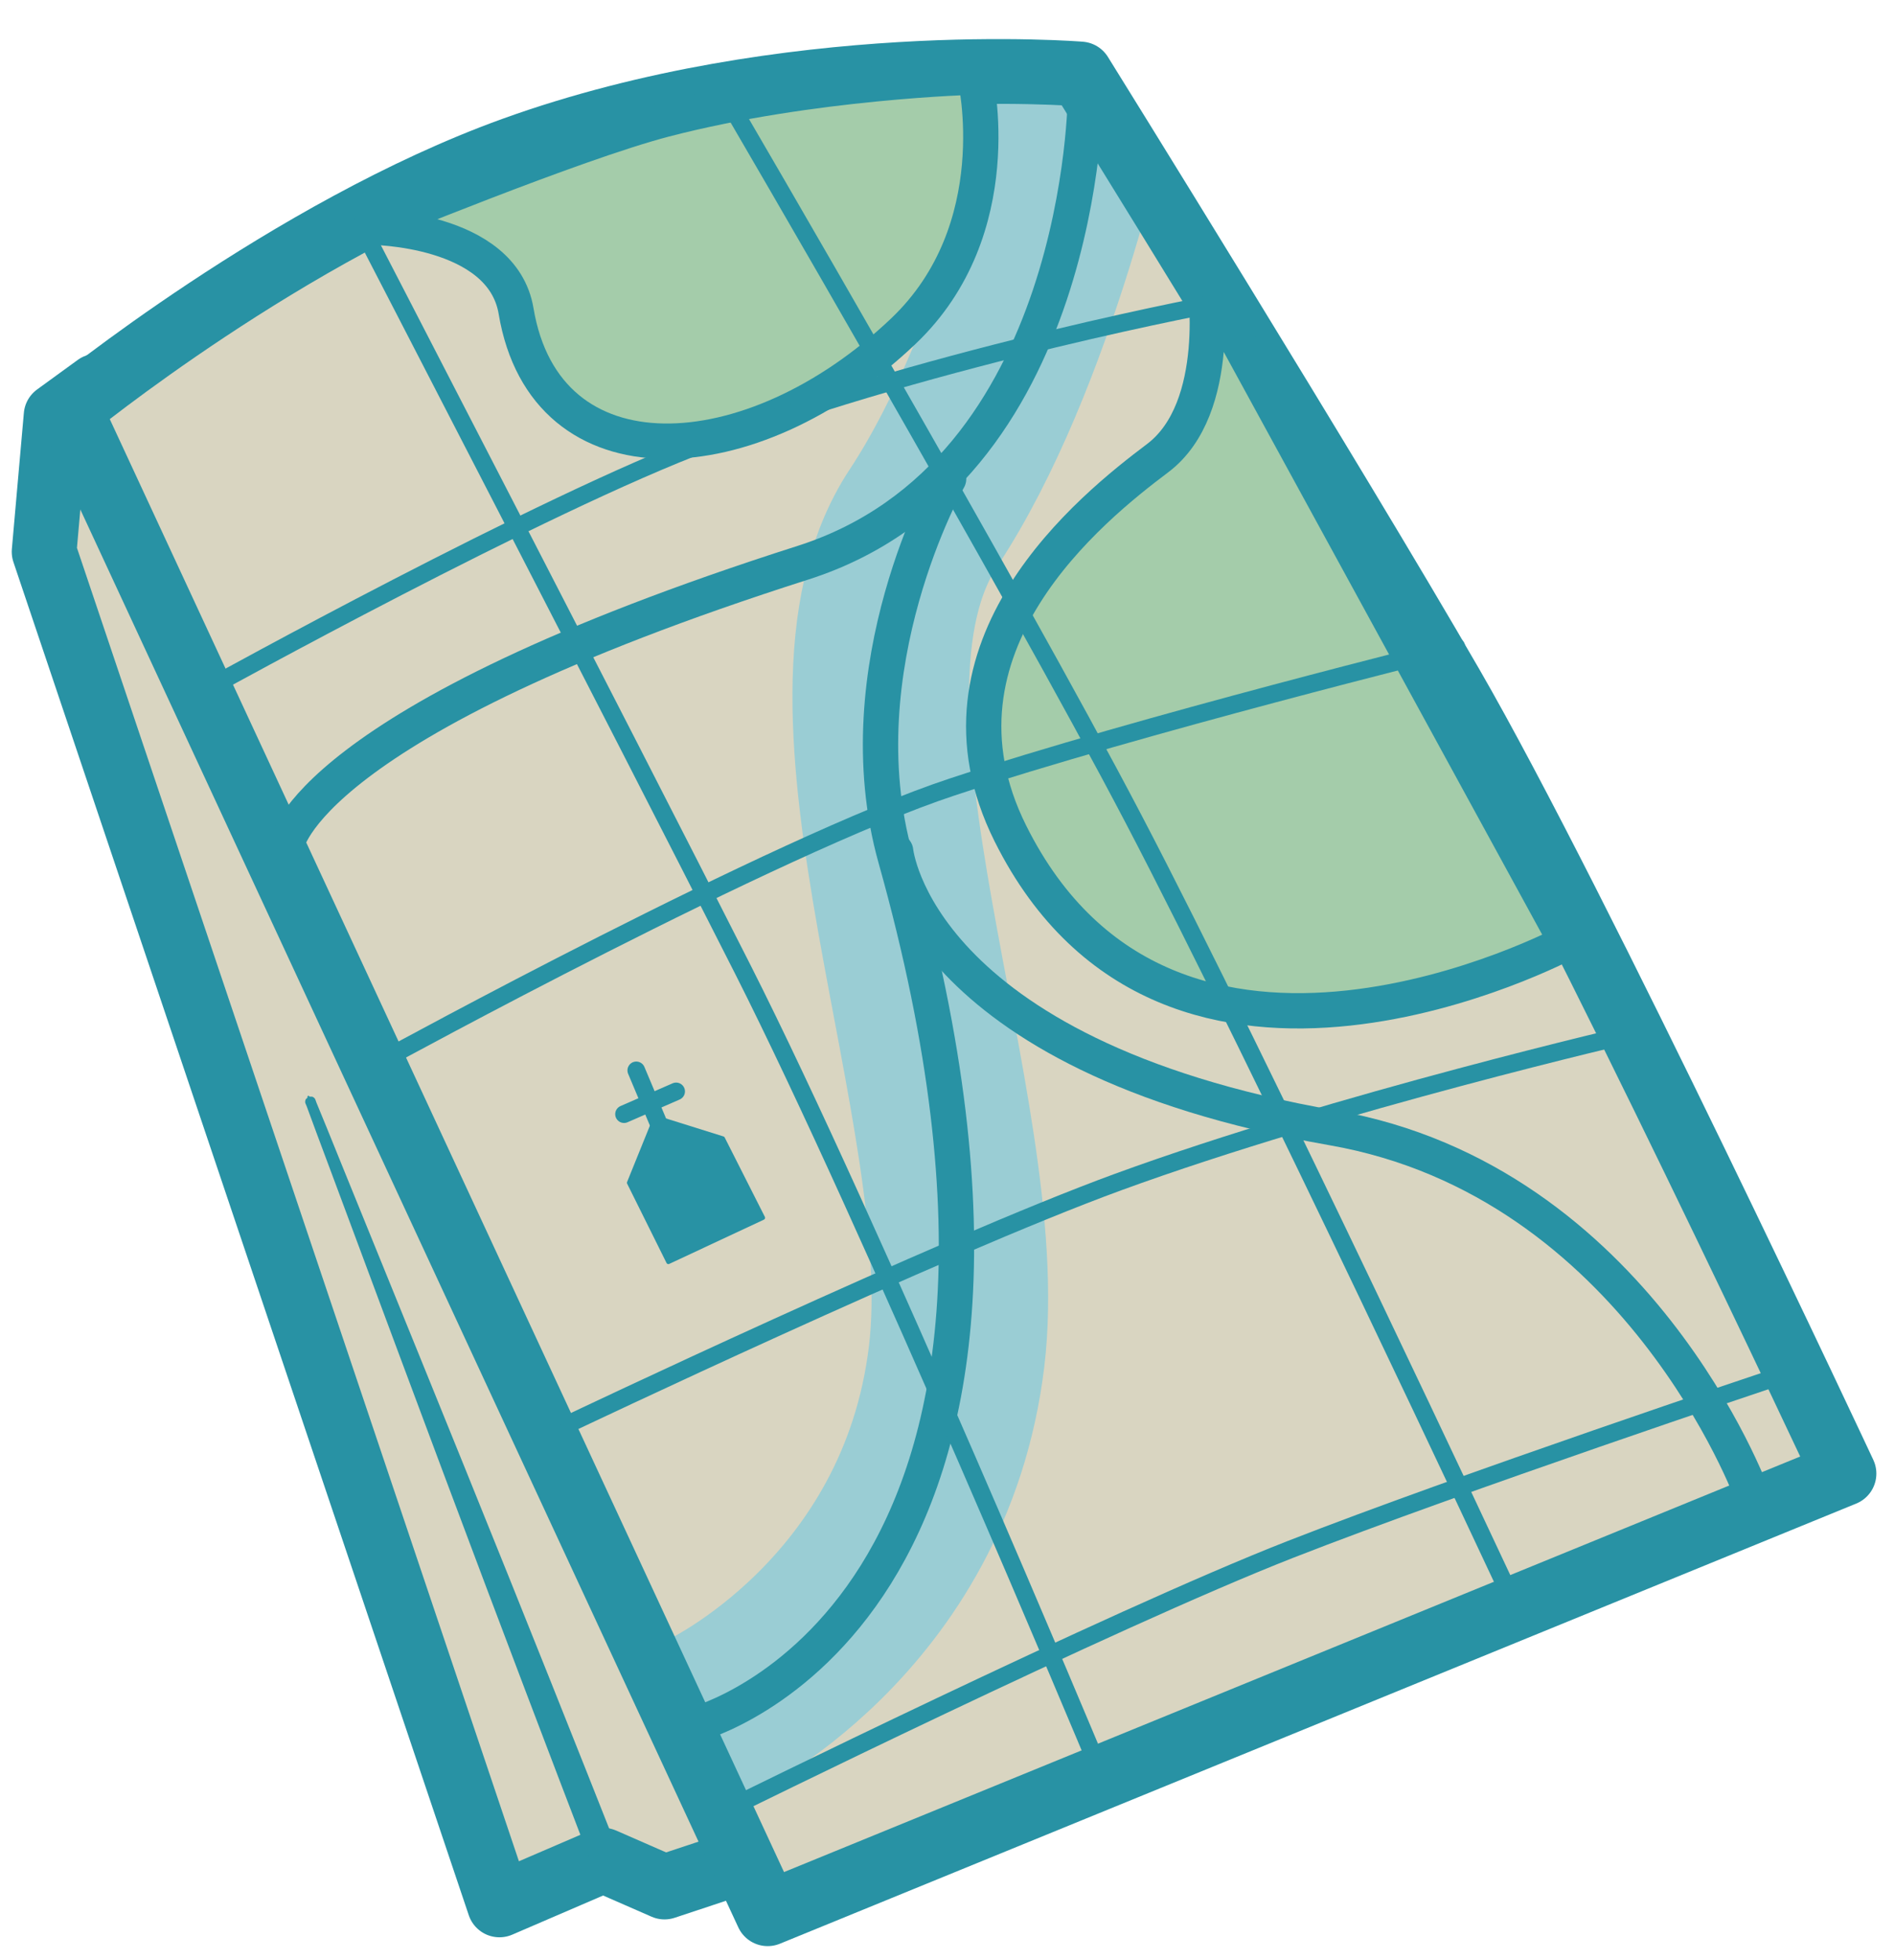
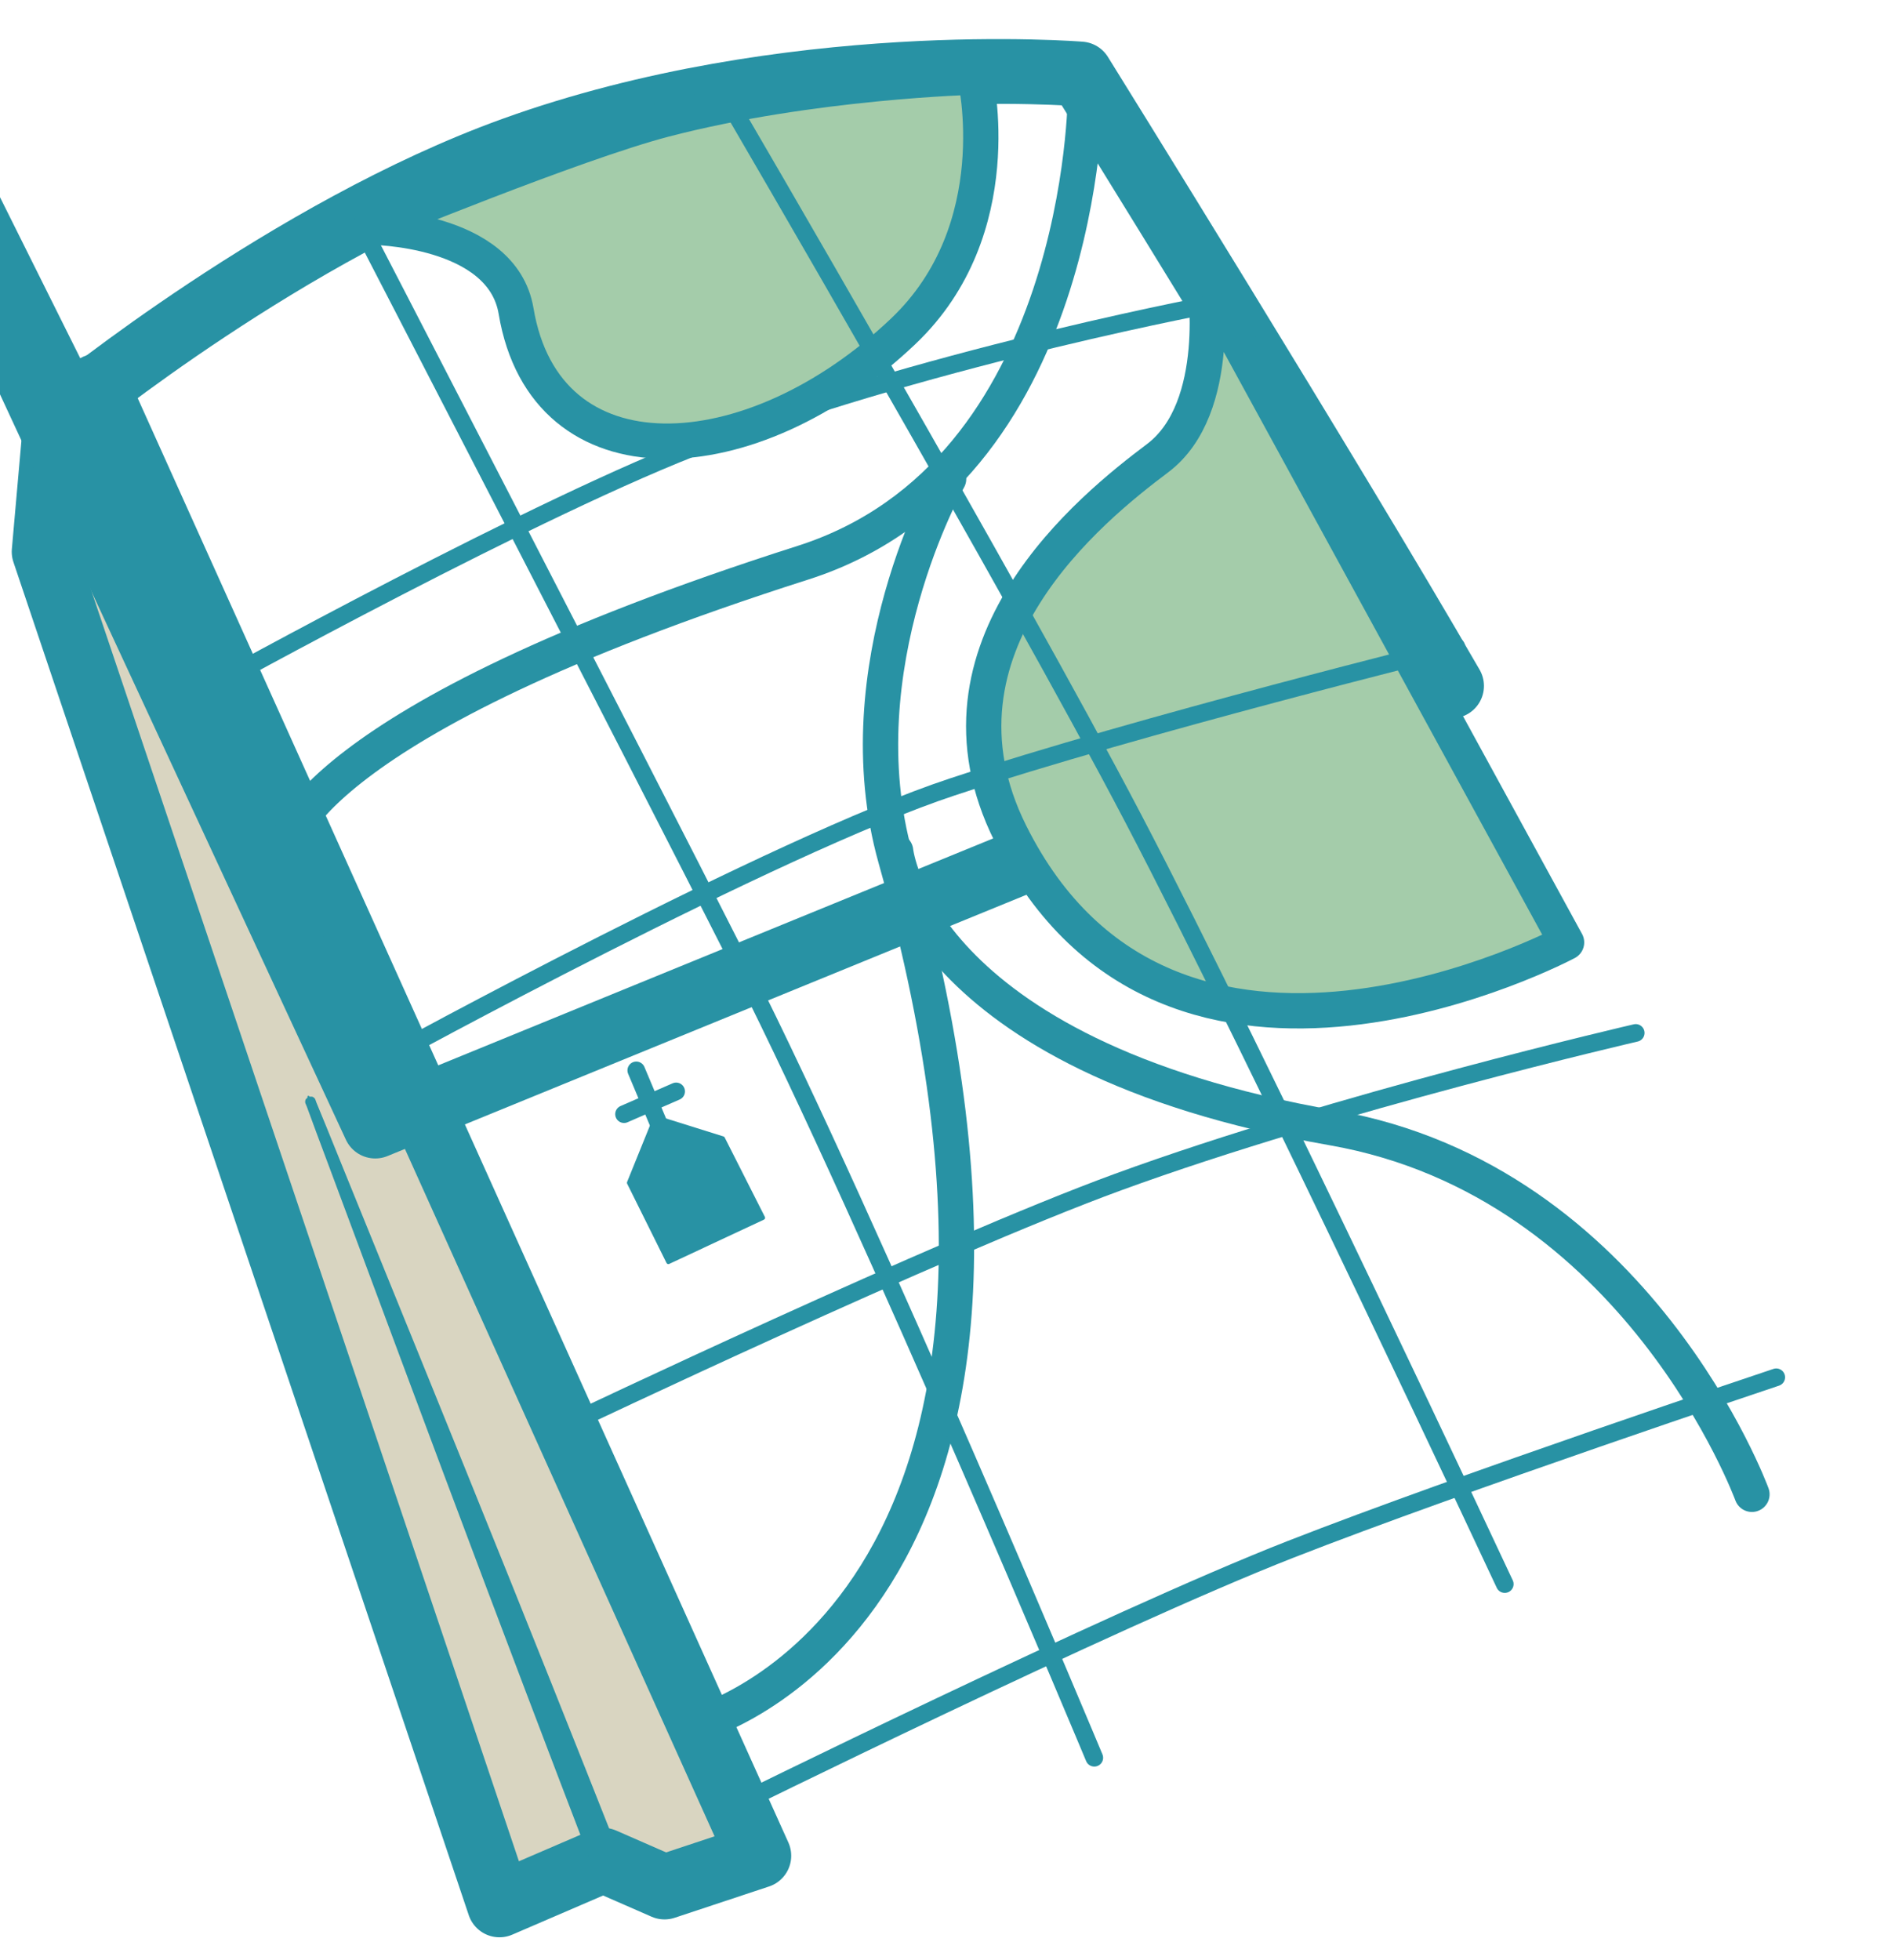
<svg xmlns="http://www.w3.org/2000/svg" clip-rule="evenodd" fill-rule="evenodd" stroke-linecap="round" stroke-linejoin="round" stroke-miterlimit="1.5" version="1.1" viewBox="0 0 322 333" xml:space="preserve">
  <rect width="321.32" height="332.89" fill="none" />
  <path d="m16.443 65.59-6.909 5.021-2.039 23.119 77.373 229.86 17.63-7.591 10.418 4.555 16.027-5.314-112.5-249.65z" fill="#d9d5c1" stroke="#2892a4" stroke-width="11px" />
-   <path d="m11.833 69.57s37.234-30.441 75.398-44.204c46.746-16.857 96.352-12.796 96.352-12.796s42.783 68.811 63.071 103.95c21.551 37.33 66.679 133.8 66.679 133.8l-182.89 74.77-118.61-255.52z" fill="#d9d5c1" />
  <clipPath id="a">
-     <path d="m11.833 69.57s37.234-30.441 75.398-44.204c46.746-16.857 96.352-12.796 96.352-12.796s42.783 68.811 63.071 103.95c21.551 37.33 66.679 133.8 66.679 133.8l-182.89 74.77-118.61-255.52z" />
-   </clipPath>
+     </clipPath>
  <g clip-path="url(#a)">
-     <path d="m184.44 15.34s-9.403 45.194-27.524 72.637c-20.979 31.771 10.667 100.68 5.634 142.43-5.359 44.446-42.61 61.684-42.61 61.684" fill="none" stroke="#9acdd4" stroke-linejoin="miter" stroke-width="30px" />
-   </g>
-   <path d="m11.833 69.57s37.234-30.441 75.398-44.204c46.746-16.857 96.352-12.796 96.352-12.796s42.783 68.811 63.071 103.95c21.551 37.33 66.679 133.8 66.679 133.8l-182.89 74.77-118.61-255.52z" fill="none" stroke="#2892a4" stroke-width="11px" />
+     </g>
+   <path d="m11.833 69.57s37.234-30.441 75.398-44.204c46.746-16.857 96.352-12.796 96.352-12.796s42.783 68.811 63.071 103.95l-182.89 74.77-118.61-255.52z" fill="none" stroke="#2892a4" stroke-width="11px" />
  <path d="m106.88 200.92 4.501-11.12 11.447 3.584 6.825 13.485-16.084 7.517-6.689-13.466z" fill="#2892a4" stroke="#2892a4" stroke-width=".7px" />
  <path d="m52.513 186.28c0.014-0.152-0.07-0.17-0.146-0.14-0.108 0.042-0.162 0.164-0.12 0.273l0.196 0.134-0.2-0.127s-8e-3 0.015-0.035 0.067c-0.088 0.167-0.31 0.091-0.356 0.674-0.017 0.216 0.156 0.469 0.269 0.786 0.706 1.98 2.259 6.086 4.344 11.68 6.074 16.289 16.784 45.13 26.176 70.033 9.553 25.331 17.724 46.583 17.724 46.583 2.174-0.722 2.296-0.668 2.405-0.711 0.108-0.042 0.162-0.164 0.12-0.272l2.131-0.831s-8.357-21.179-18.455-46.297c-9.929-24.695-21.549-53.182-28.095-69.287-2.247-5.53-3.881-9.605-4.7-11.54-0.132-0.311-0.176-0.614-0.334-0.762-0.428-0.398-0.541-0.192-0.718-0.255-0.098-0.035-0.163-0.032-0.206-8e-3z" fill="#2892a4" />
  <path d="m161.19 81.34s-18.137 31.955-9 64.5c36.037 128.36-33.75 147-33.75 147" fill="none" stroke="#2892a4" stroke-linejoin="miter" stroke-width="6px" />
  <path d="m184.44 16.09s-0.145 64.228-48 79.5c-85.091 27.156-87.75 48-87.75 48" fill="none" stroke="#2892a4" stroke-linejoin="miter" stroke-width="6px" />
  <path d="m152.19 144.59s3.396 34.614 74.25 47c51.784 9.052 71.25 62.25 71.25 62.25" fill="none" stroke="#2892a4" stroke-linejoin="miter" stroke-width="6px" />
  <path d="m204.69 47.59s3.36 21.703-8 30.25c-11.088 8.342-40.814 32.066-25 63.75 27.149 54.395 94.5 18.5 94.5 18.5l-61.5-112.5z" fill="#a4ccaa" stroke="#2892a4" stroke-linejoin="miter" stroke-width="6px" />
  <path d="m62.943 38.59s22.371 0.058 24.75 14.25c4.993 29.788 39.912 27.998 65.772 3.449 18.303-17.376 12.228-43.199 12.228-43.199s-27.769 0.701-52.769 7.201c-15.251 3.966-49.981 18.299-49.981 18.299z" fill="#a4ccaa" stroke="#2892a4" stroke-linejoin="miter" stroke-width="6px" />
  <path d="m61.443 38.59s43.537 84.095 64.805 126.14c21.75 43 59.695 133.86 59.695 133.86" fill="none" stroke="#2892a4" stroke-linejoin="miter" stroke-width="3px" />
  <path d="m124.44 18.34s47.409 81.111 68.114 120.67c21.875 41.792 63.136 130.08 63.136 130.08" fill="none" stroke="#2892a4" stroke-linejoin="miter" stroke-width="3px" />
  <path d="m35.943 116.59s56.045-30.993 84.469-41.599c40.219-15.009 87.281-23.651 87.281-23.651" fill="none" stroke="#2892a4" stroke-linejoin="miter" stroke-width="3px" />
  <path d="m65.943 179.59s65.758-35.951 95.82-45.894c31.727-10.494 85.68-23.856 85.68-23.856" fill="none" stroke="#2892a4" stroke-linejoin="miter" stroke-width="3px" />
  <path d="m96.693 241.84s63.124-30.015 93.295-41.044c37.235-13.61 87.955-25.331 87.955-25.331" fill="none" stroke="#2892a4" stroke-linejoin="miter" stroke-width="3px" />
  <path d="m123.32 307.46s65.39-32.301 95.955-44.261c28.848-11.288 82.545-29.239 82.545-29.239" fill="none" stroke="#2892a4" stroke-linejoin="miter" stroke-width="3px" />
  <path d="m119.18 208.14-11.063-26.313" fill="none" stroke="#2892a4" stroke-linecap="butt" stroke-width="3px" />
  <path d="m114.89 185.4-8.853 3.862" fill="none" stroke="#2892a4" stroke-linecap="butt" stroke-width="3px" />
</svg>